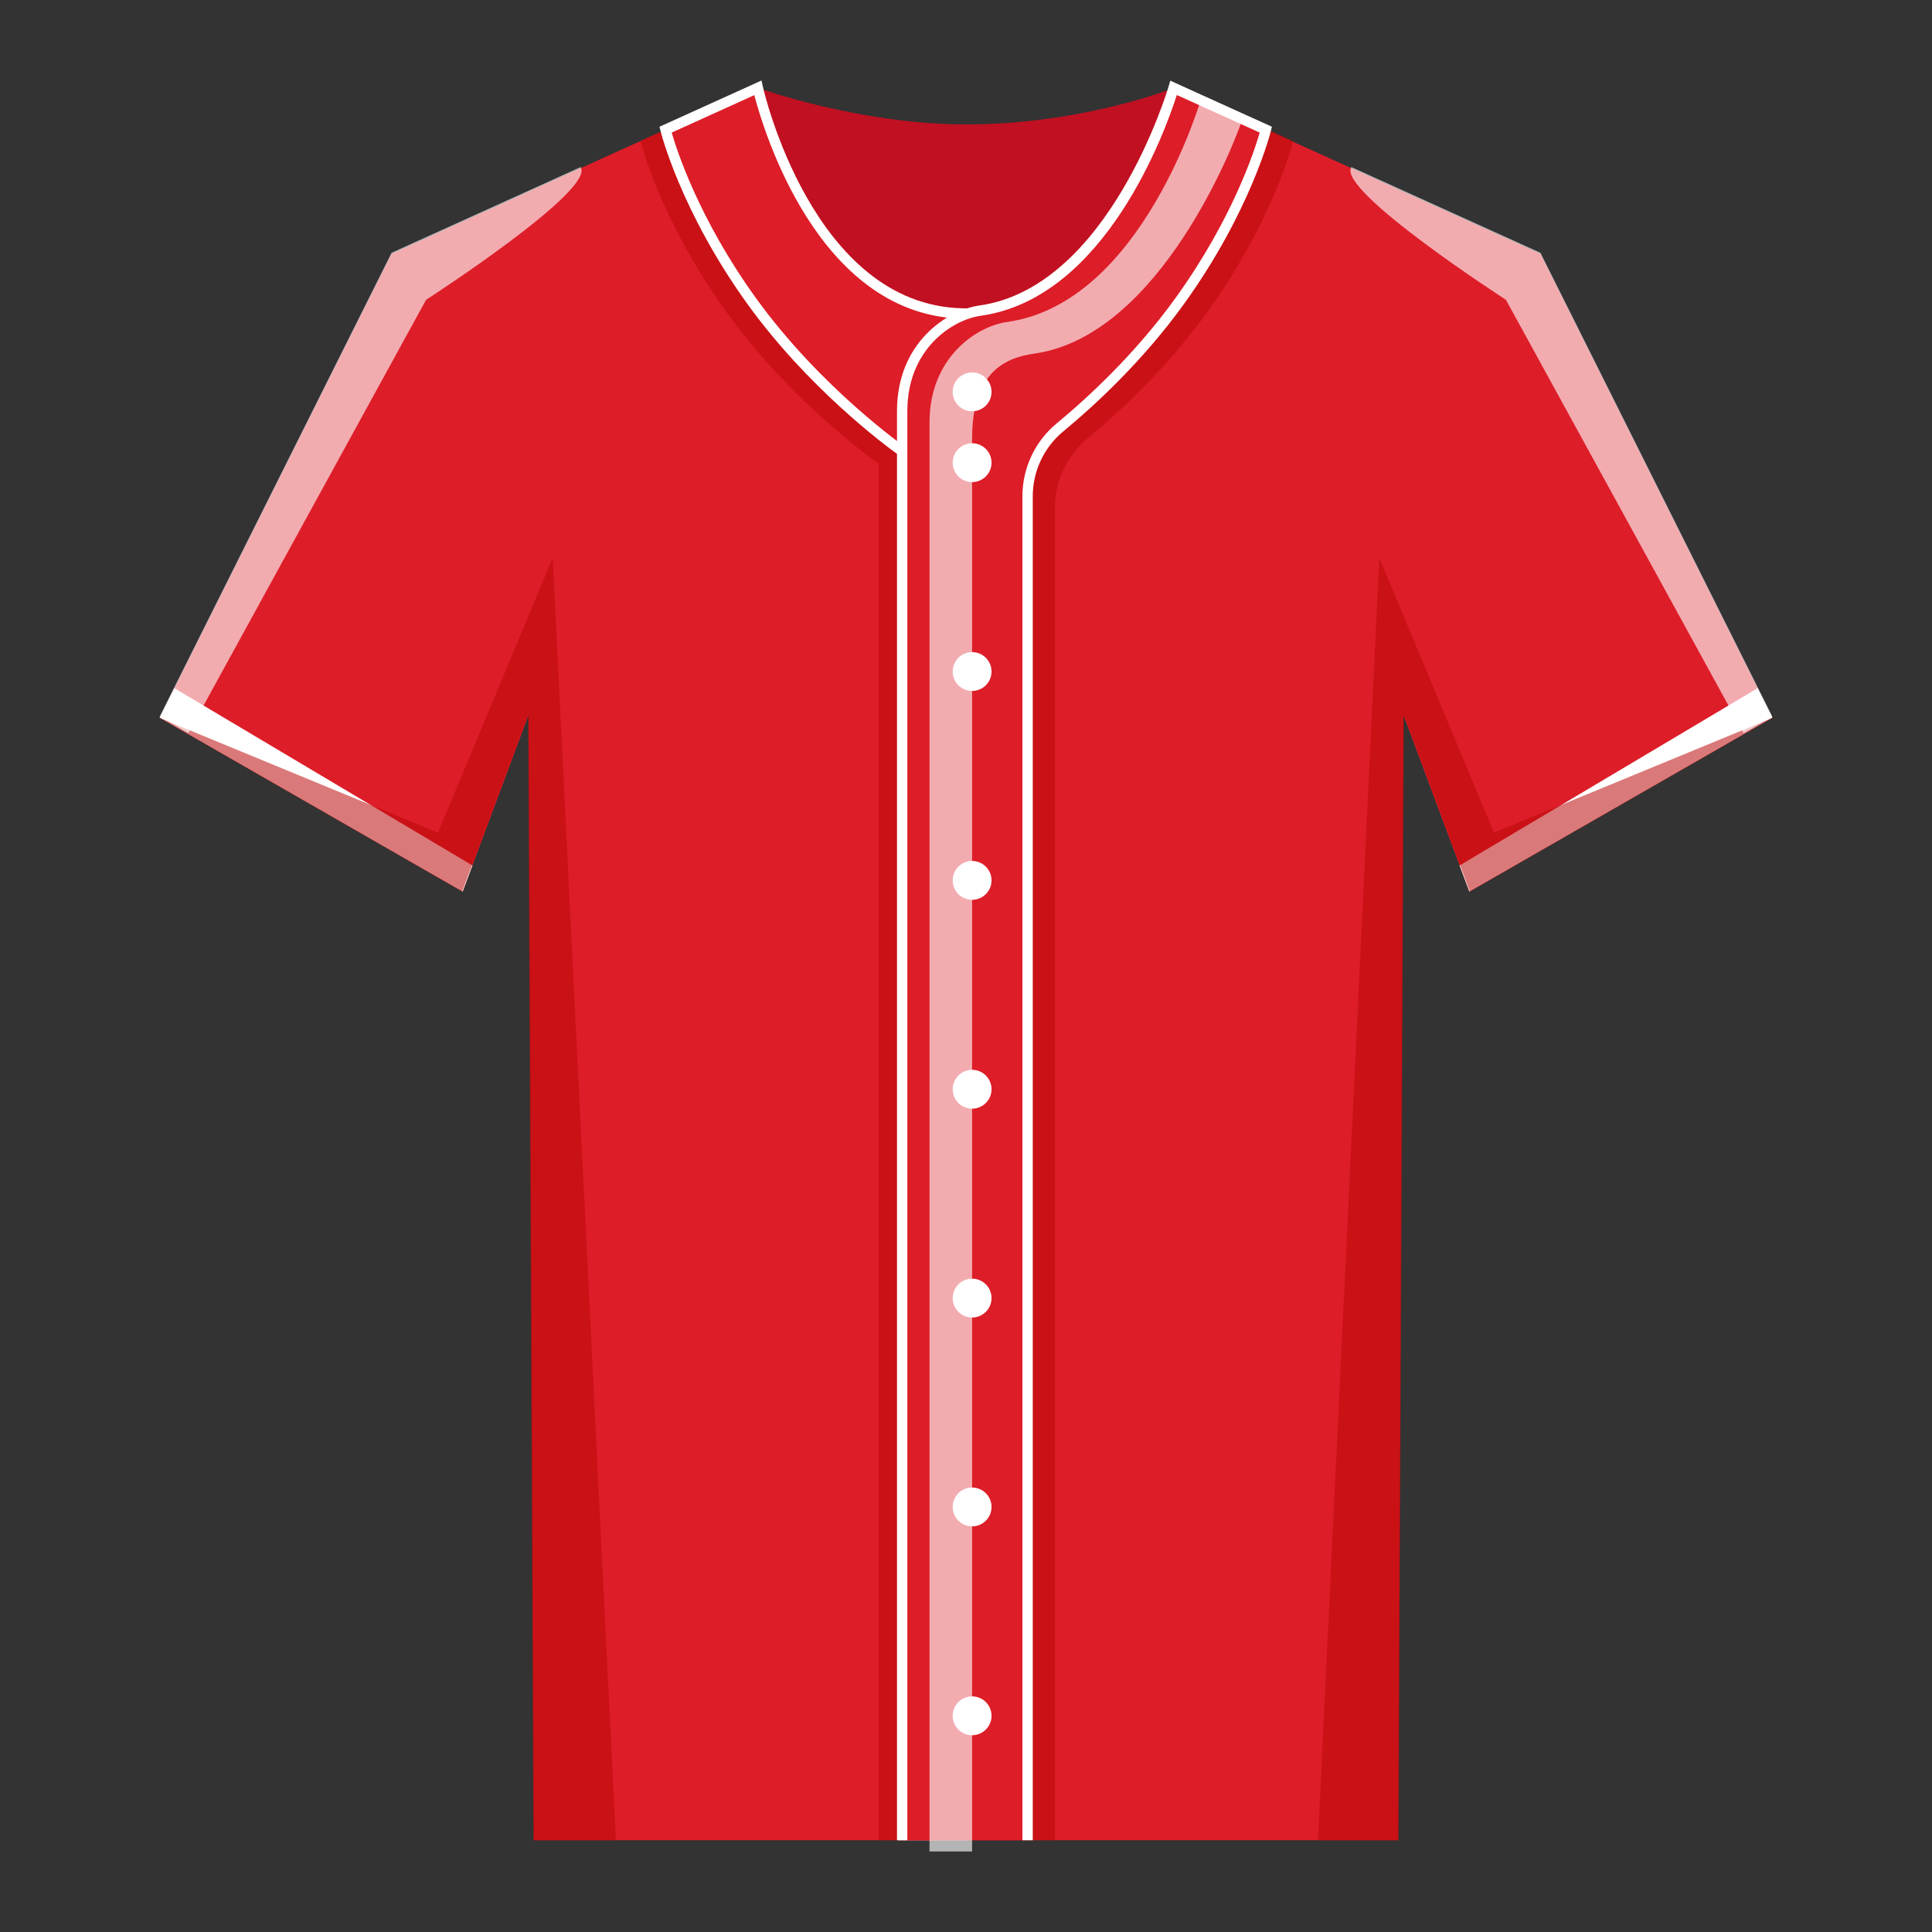
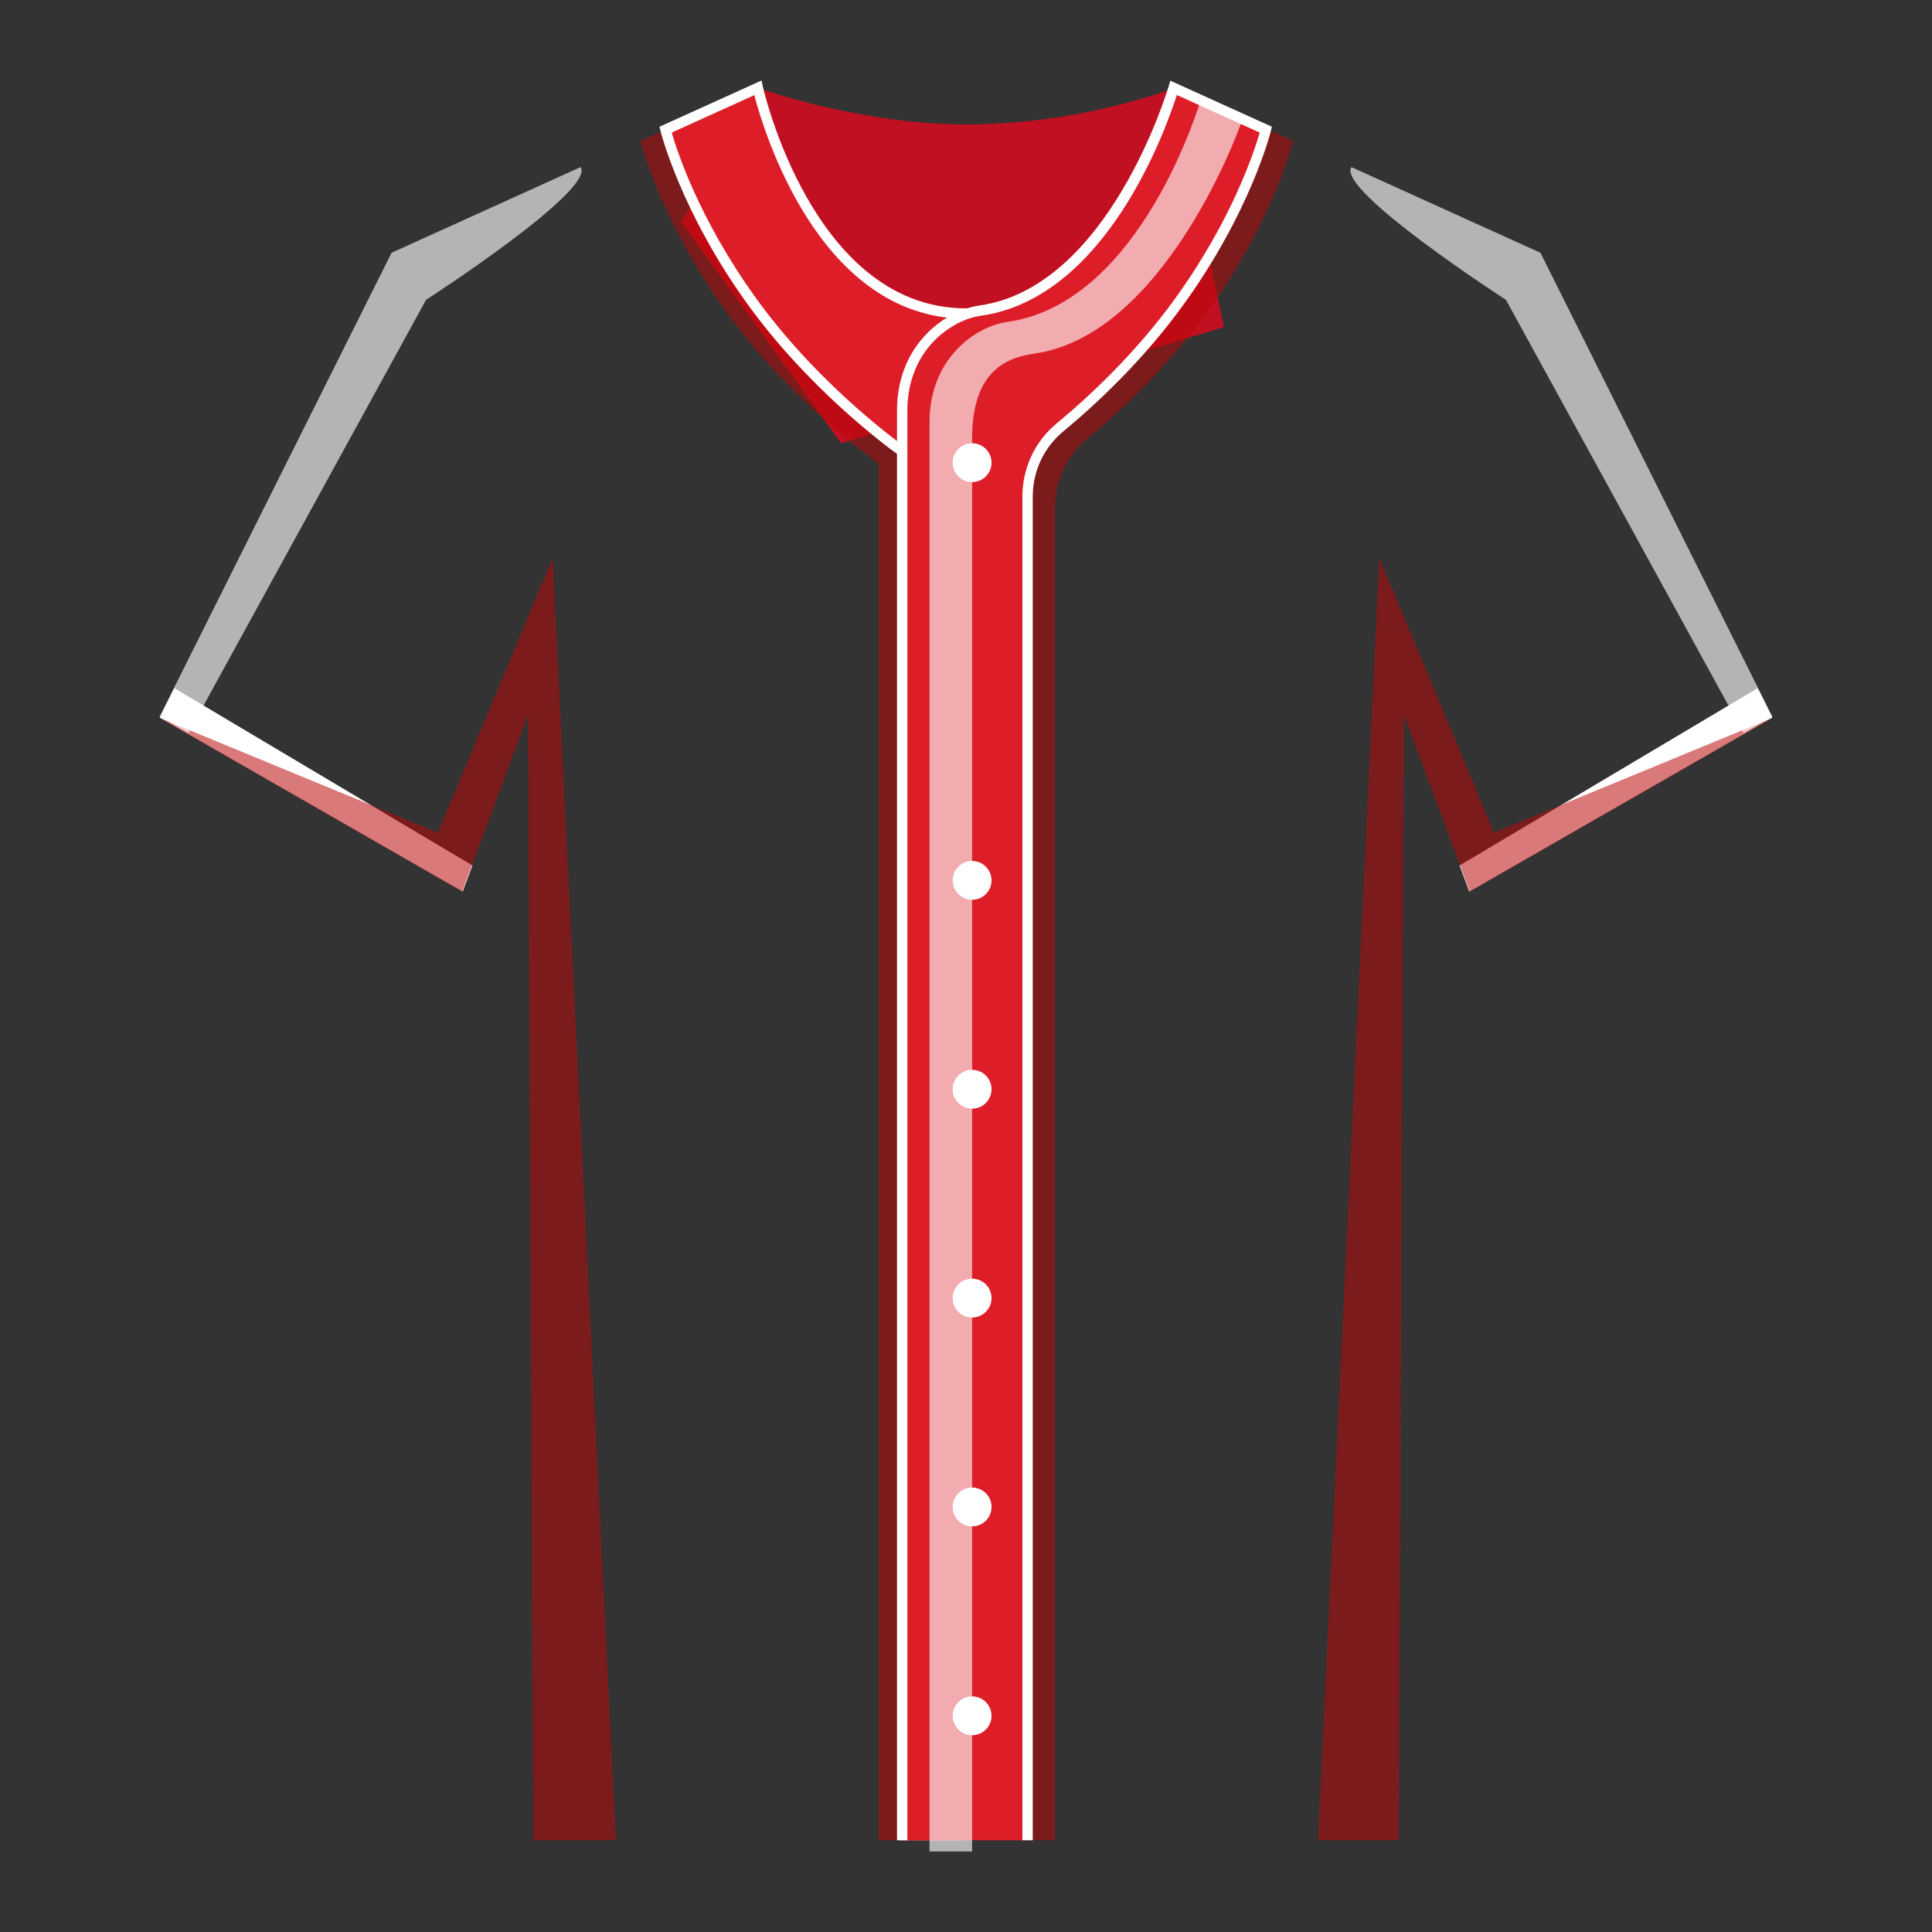
<svg xmlns="http://www.w3.org/2000/svg" version="1.1" id="Layer_1" x="0px" y="0px" viewBox="0 0 1200 1200" enable-background="new 0 0 1200 1200" xml:space="preserve">
  <rect x="0" y="0" width="1200" height="1200" fill="#333333" stroke="none" />
  <g>
    <g>
      <path fill="#C11021" d="M470.699,54.571c0,0,62.541,22.706,129.301,22.706c72.765,0,129.301-22.706,129.301-22.706l30.82,148.574    l-237.724,72.166l-99.052-137.258L470.699,54.571z" />
-       <path fill="#DD1D28" d="M956.807,157.685L729.302,54.571c0,0-44.965,140.232-129.301,140.232    c-98.68,0-129.301-140.232-129.301-140.232L243.194,157.685L99.162,445.749l188.224,108.024l40.919-109.661l3.273,698.882h536.846    l3.273-698.882l40.919,109.661l188.224-108.024L956.807,157.685z" />
      <path opacity="0.54" fill="#BC0808" d="M745.922,61.577c0,0-36.576,126.65-120.251,138.378    c-19.759,2.77-48.325,22.702-48.325,62.245v880.782h77.887V315.416c0-16.61,7.331-32.359,20.129-42.947    c19.263-15.935,49.066-43.355,74.511-78.681c41.668-57.851,53.363-106.235,53.363-106.235L745.922,61.577z" />
      <path opacity="0.54" fill="#BC0808" d="M545.847,1142.981h36.488V201.714c-96.968-2.027-127.177-140.137-127.177-140.137    l-57.312,25.976c0,0,11.695,48.385,53.363,106.235c41.517,57.64,94.639,94.23,94.639,94.23V1142.981z" />
      <polygon fill="#FFFFFF" points="906.567,537.563 1091.69,427.451 1100.839,445.748 912.615,553.772   " />
      <polygon fill="#FFFFFF" points="293.434,537.563 108.31,427.451 99.162,445.748 287.385,553.772   " />
      <g>
        <path fill="#DD1D28" d="M597.876,1142.994V194.708c-96.968-2.027-127.177-140.137-127.177-140.137l-57.313,25.976     c0,0,11.695,48.385,53.363,106.235c41.516,57.64,94.639,94.23,94.639,94.23v861.982H597.876z" />
        <path fill="#FFFFFF" d="M558.173,1142.981h42.92V191.557l-3.15-0.066c-93.296-1.948-123.804-136.253-124.102-137.61L472.989,50     l-63.353,28.715l0.625,2.587c0.116,0.49,12.323,49.663,53.877,107.362c37.631,52.238,85.325,87.746,94.034,94.009V1142.981z      M469.359,184.906c-35.42-49.182-49.097-91.889-52.15-102.561l51.299-23.25c5.832,22.317,39.393,134.265,126.153,138.715v941.966     h-30.055V279.323l-1.391-0.958C562.686,278.001,510.077,241.434,469.359,184.906z" />
      </g>
      <g>
        <path fill="#DD1D28" d="M560.361,1142.994V255.193c0-39.543,28.565-59.475,48.324-62.245     c83.676-11.727,120.252-138.378,120.252-138.378l57.313,25.976c0,0-11.695,48.385-53.363,106.235     c-25.444,35.327-55.248,62.746-74.51,78.681c-12.799,10.587-20.129,26.337-20.129,42.947v834.584H560.361z" />
        <path fill="#FFFFFF" d="M726.881,50.107l-1.033,3.57c-0.361,1.247-36.981,124.787-117.607,136.087     c-19.755,2.77-51.095,22.98-51.095,65.429v887.8h6.432v-887.8c0-38.372,27.942-56.591,45.555-59.059     c77.822-10.907,115.057-115.927,121.809-137.127l51.484,23.339c-3.053,10.671-16.727,53.378-52.15,102.557     c-24.906,34.579-53.963,61.547-73.953,78.082c-13.533,11.197-21.293,27.751-21.293,45.423v834.586h6.432V308.408     c0-15.747,6.912-30.499,18.963-40.467c20.279-16.777,49.767-44.148,75.071-79.282c41.557-57.694,53.761-106.867,53.878-107.357     l0.625-2.587L726.881,50.107z" />
      </g>
      <g>
-         <circle fill="#FFFFFF" cx="603.796" cy="243.393" r="12.063" />
        <circle fill="#FFFFFF" cx="603.796" cy="287.374" r="12.063" />
-         <circle fill="#FFFFFF" cx="603.796" cy="417.099" r="12.063" />
        <circle fill="#FFFFFF" cx="603.796" cy="546.823" r="12.063" />
        <circle fill="#FFFFFF" cx="603.796" cy="676.547" r="12.063" />
        <circle fill="#FFFFFF" cx="603.796" cy="806.271" r="12.063" />
        <circle fill="#FFFFFF" cx="603.796" cy="935.996" r="12.063" />
        <circle fill="#FFFFFF" cx="603.796" cy="1065.721" r="12.063" />
      </g>
    </g>
    <polygon opacity="0.54" fill="#BC0808" points="343.278,346.546 272.036,517.184 98.824,445.748 287.048,553.772 327.966,444.112    331.239,1142.994 382.54,1142.994  " />
    <polygon opacity="0.54" fill="#BC0808" points="856.722,346.546 927.965,517.184 1101.176,445.748 912.953,553.772    872.034,444.112 868.761,1142.994 818.639,1142.994  " />
    <path opacity="0.63" fill="#FFFFFF" d="M956.806,157.007l-117.454-53.234c-9.406,14.401,96.005,82.448,96.005,82.448   l147.604,269.11l17.877-10.26L956.806,157.007z" />
    <path opacity="0.63" fill="#FFFFFF" d="M243.194,157.007l117.455-53.234c9.406,14.401-96.006,82.448-96.006,82.448L117.038,455.33   l-17.877-10.26L243.194,157.007z" />
    <g opacity="0.63">
      <g>
        <path fill="#FFFFFF" d="M745.922,61.577c0,0-36.576,126.65-120.251,138.378c-19.759,2.77-48.325,22.702-48.325,62.245V1150h26.45     V272.352c0-39.543,18.791-49.941,38.55-52.71c78.159-10.955,124.989-131.683,129.536-146.299L745.922,61.577z" />
      </g>
    </g>
  </g>
</svg>